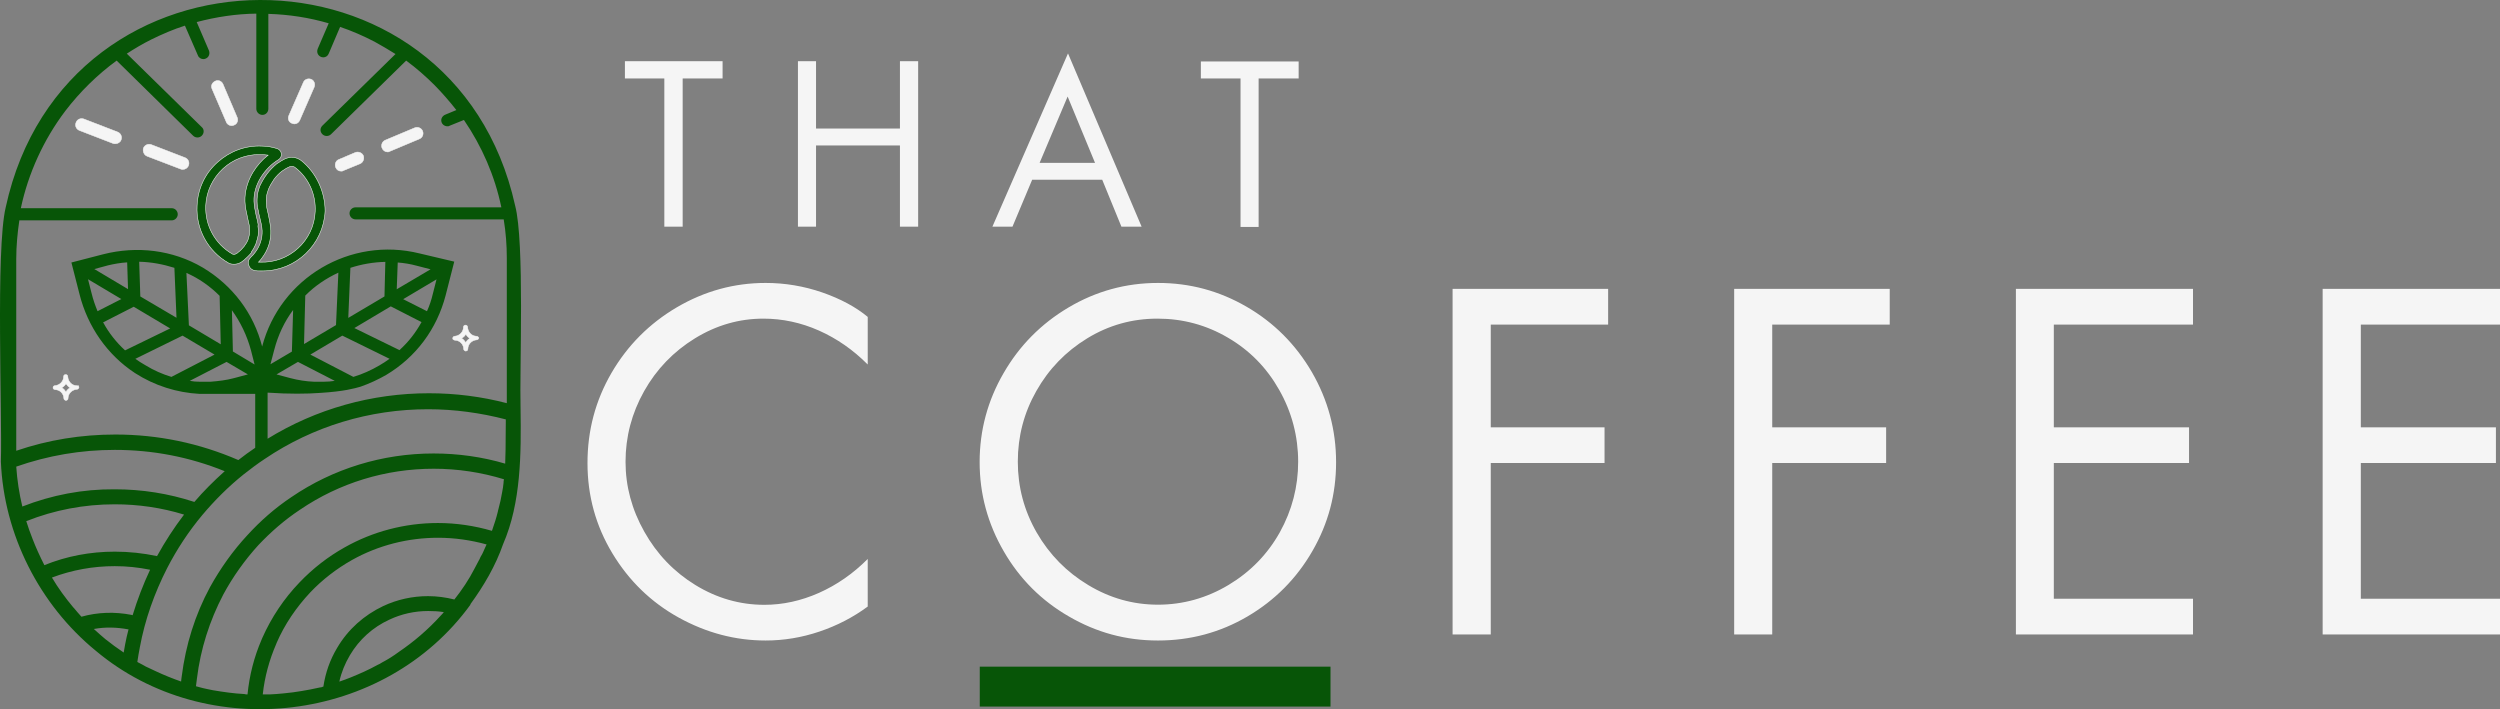
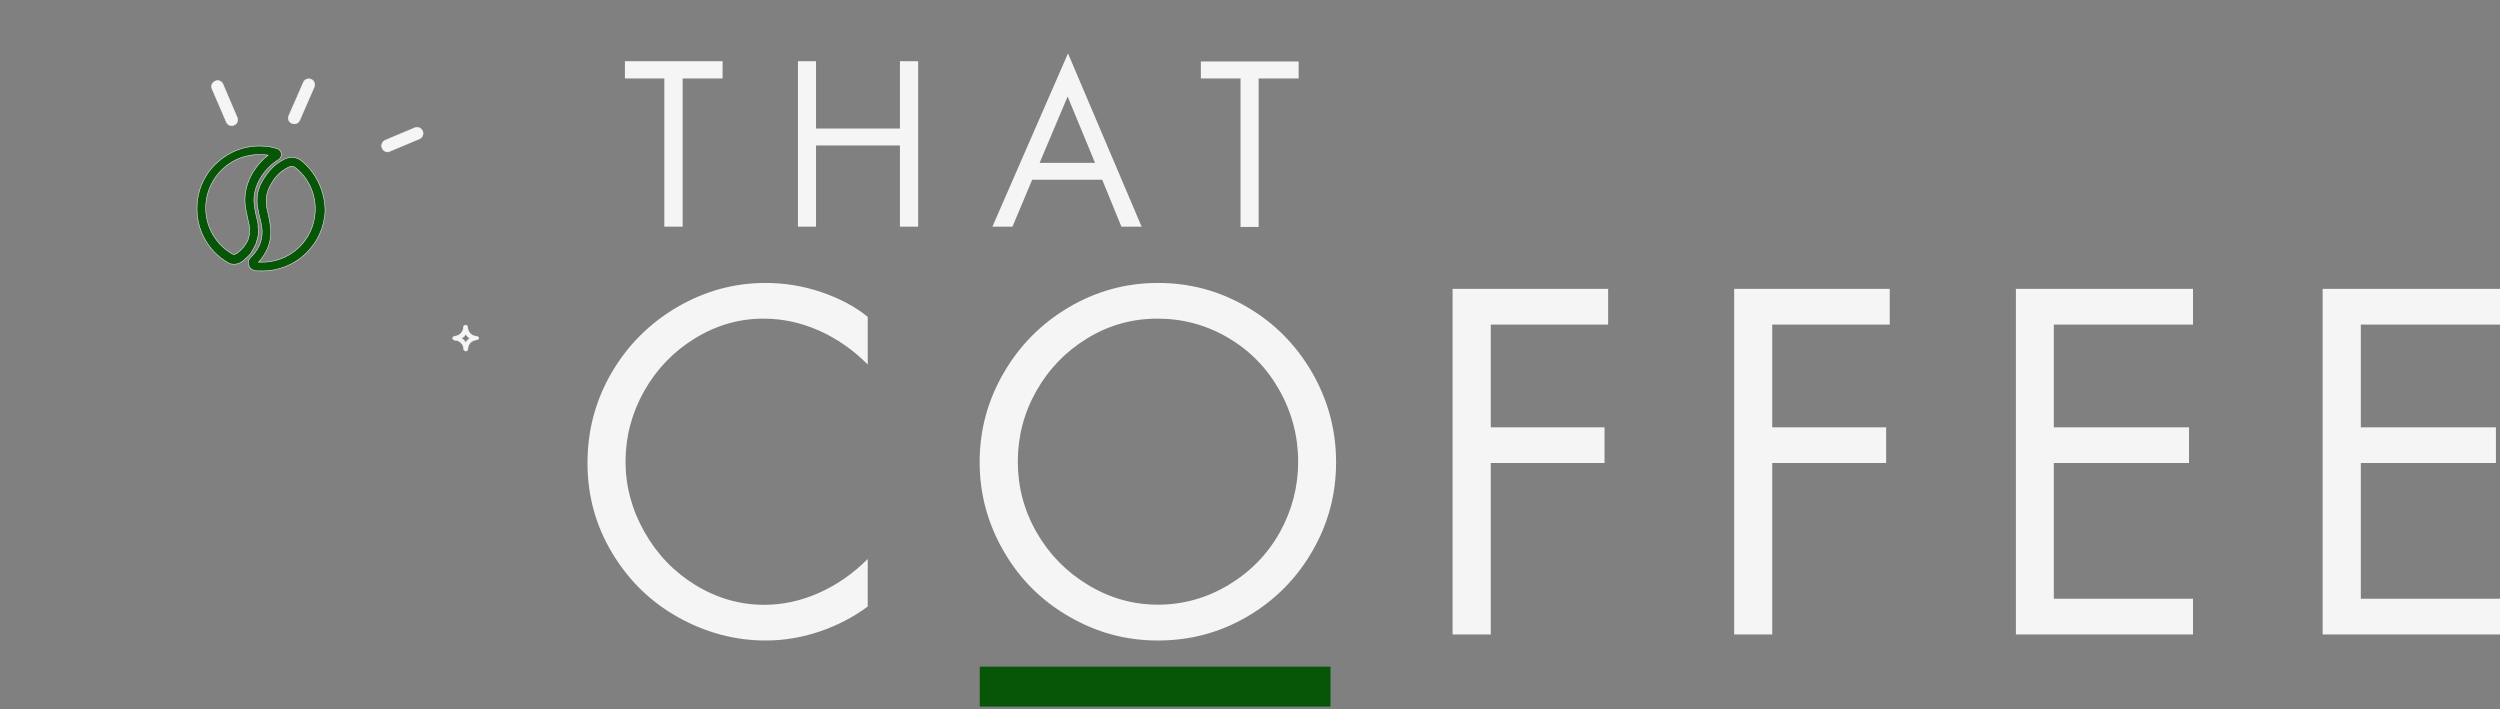
<svg xmlns="http://www.w3.org/2000/svg" version="1.2" viewBox="224.99 153.91 2017.11 572.2">
  <rect x="224.99" y="153.91" width="2017.11" height="572.2" fill="#808080" stroke="none" />
  <title>Asset 1Ab-svg</title>
  <style> .s0 { fill: #075507;stroke: #f5f5f5;stroke-miterlimit:100;stroke-width: .4 } .s1 { fill: #075507 } .s2 { fill: #f5f5f5;stroke: #f5f5f5;stroke-miterlimit:100;stroke-width: .4 } .s3 { fill: #f5f5f5 } .s4 { fill: #075507;stroke: #075507;stroke-miterlimit:100;stroke-width: 32.2 } </style>
  <g id="Layer_1-2">
    <g id="Page_1">
      <g id="Group_1">
        <g id="Group_3">
          <g id="Folder 1">
            <path id="Object_4" fill-rule="evenodd" class="s0" d="m487.3 324.3c-1.3 27-23.6 48.2-50.4 48.2h-2.4c-1.2 0-2.2 0-3.4-0.2-2.4-0.3-4.6-1.8-5.3-4.2-1-2.4-0.3-4.8 1.4-6.5 1.5-1.3 2.7-2.7 3.9-4.4 3.7-4.9 5.6-11 5.4-17.1-0.2-3.6-1-7.2-2-11.1-0.5-1.7-0.9-3.7-1.2-5.6-0.2-0.3-0.2-0.8-0.2-1l-0.3-0.2v-1c-0.5-3.2-0.5-6.1-0.2-9 0.2-2.7 1-5.4 1.9-8l0.5-1c1.5-3.1 3.4-6.3 5.6-9.2 2.2-2.9 4.9-5.6 7.5-7.8q3.7-2.6 7.3-4.4l0.8-0.2c4.1-1.5 8.5-0.7 11.9 1.9 12.4 10 19.2 25.6 19.2 40.8zm-24.1-35.2c-1.2-1-2.9-1.4-4.6-0.7l-0.2 0.2c-2 0.8-3.9 2-5.9 3.4-2.2 1.7-4.4 3.9-6.3 6.4-1.7 2.6-3.4 5.3-4.6 8.2-0.7 2.2-1.5 4.4-1.7 6.6-0.2 2.2 0 4.6 0.2 7.3v0.2c0 0.5 0.3 1 0.3 1.5 0.5 1.7 0.7 3.6 1.2 5.3 0.7 3.9 1.7 8 1.9 12.4 0.3 7.6-2.1 15.4-6.8 21.7-1 1.4-1.9 2.6-3.1 3.8h0.9c23.6 1.2 43.8-17.2 44.8-40.8 0.7-13.6-5.1-27-16.1-35.5z" fill="#f5f5f5" />
            <path id="Object_5" fill-rule="evenodd" class="s0" d="m427.7 357.9c-1.7 2.2-3.9 4.1-6.1 6.1-0.9 0.7-1.7 1.2-2.4 1.7-1.7 0.9-3.4 1.4-5.3 1.4-1.7 0-3.4-0.2-4.9-1.2-16.3-9.4-26-27.2-25-45.9 0.5-13.6 6.3-26 16.3-35 9.9-9 22.8-13.9 36.2-13.2 4.1 0 8.2 0.8 12.1 2 1.7 0.5 3.2 2.2 3.4 4.1 0.3 2-0.7 3.9-2.4 4.9-5.6 3.4-10.4 8.2-14.4 14.6-3.6 6-5.5 12.6-5.3 18.9 0.2 3.9 1 8 1.9 12.2 0.5 1.9 1 3.6 1.3 5.6 0 0.5 0.2 0.7 0.2 1.2l-0.2 1c0.4 2.6 0.4 5.1 0.2 7.5-0.5 2.2-1 4.4-1.7 6.3 0 0.3-0.2 0.5-0.2 0.7-1 2.2-2 4.2-3.4 6.1 0 0.2-0.3 0.5-0.3 1zm-1.4-21.2c0-0.4-0.3-0.9-0.3-1.4-0.5-1.7-0.7-3.7-1.2-5.4-1-4.4-2-9-2.2-13.6-0.2-7.8 2-15.8 6.3-23.1 3.4-5.6 7.6-10.4 12.4-14.1-1.9-0.2-3.6-0.5-5.3-0.5h-2c-10.6 0-20.9 3.9-28.9 11.2-8.5 7.8-13.6 18.5-14.1 29.9-0.7 16.1 7.5 31.1 21.4 39.1 1 0.6 1.9 0.6 2.7 0 0.7-0.2 1.4-0.6 1.9-1.2 2-1.4 3.4-3.1 4.9-4.8 1.2-1.7 2.4-3.4 3.2-5.4 0.4-1.4 0.9-3.1 1.2-4.6 0.2-1.5 0-3.6 0-6.1z" fill="#f5f5f5" />
-             <path id="Object_6" fill-rule="evenodd" class="s1" d="m645 483.6c0.5 36.2 0.5 75.8-14.1 109.4-6.1 17.5-15.5 33.5-26.5 48.6h0.3c-69.3 95.8-212.5 112.8-302.4 37.4-45.5-37.2-74.2-93.8-76.6-152.7 1.2-36.7-4.3-170.8 3.9-205.1 48.1-222.2 361.7-223.4 411-1.5 7.8 29.4 3.5 132.5 4.4 163.9zm-281.4-161.7c2.6 0 4.8 2.2 4.8 4.9 0 2.6-2.2 4.9-4.8 4.9h-123c-1.5 10.1-2.5 20.6-2.5 31.1v154.8c25.8-8.8 52.5-13.1 80-13.1 34.5 0 67.8 7 99.2 20.6 4.3-3.4 9-6.8 13.6-9.9v-43.5h-45c-18.2-1-36.2-6.6-52-16.8-22.3-14.6-38.1-37.4-44.7-63.4l-6.6-25.8 25.5-6.6c27.3-7 56.2-3.6 80.5 10.7 24.1 14.4 41.1 37 47.9 63.7 14.5-55.4 71.2-89 127.1-75.1l27.9 6.6-7 27.4c-7.1 27-23.8 49.6-47.9 64-6.6 3.8-13.6 7-20.7 9.5-4.8 1.4-13.3 3.8-32.3 5-10.7 0.8-25.2 1-42.7-0.2v37.2c39.1-24.1 84.1-36.7 130.2-36.7q32.1 0 62.8 8v-117.2c0-10.4-0.8-20.8-2.5-31.1h-119.6c-2.6 0-4.8-2.2-4.8-4.9 0-2.6 2.2-4.8 4.8-4.8h117.7c-5.3-25.5-15.6-49.1-30.2-70.5l-11.4 4.6c-0.7 0.5-1.2 0.5-1.9 0.5-2.2 0-4.4-1.4-4.9-3.9-0.5-2.4 1-4.6 3.2-5.5l8.9-3.7c-5.5-7-11.4-13.8-17.7-20.2-7-7-14.8-13.8-22.8-19.7l-60.6 59.4c-1.9 1.9-5.1 1.9-7 0-2-2-2-4.9 0-6.9l59-57.8c-5.5-3.4-11.1-6.8-17-10-8.9-4.6-18.2-8.7-27.7-11.9l-9.2 21.6c-0.7 1.8-2.4 3-4.4 3-0.9 0-1.9-0.3-2.9-1-2-1.5-2.4-3.9-1.5-6.1l8.8-20.4c-15.8-4.6-31.9-7.1-48.7-7.6v76.6c0 2.7-2.1 4.9-4.8 4.9-2.6 0-4.9-2.2-4.9-4.9v-76.8c-16.5 0.2-32.5 2.7-48.1 6.8l9.8 22.8c0.9 2.2 0.4 4.7-1.5 6.1-1 0.7-2 1-3 1-1.6 0-3.6-1-4.3-2.9l-10.5-24.1c-9.2 2.9-18.2 6.8-27.2 11.2-6.8 3.4-13.4 7.3-19.7 11.4l60.5 59.3c2 1.7 2 4.9 0 6.9-1.9 1.9-5.1 1.9-7 0l-61.7-60.6c-15.6 11.4-29.7 25.3-41.4 40.6-17.5 23.1-29.9 50.3-35.9 78.5zm269.5 170.4c-20.4-5.3-41.6-8.2-62.7-8.2-47.2 0-92.9 13.8-131.8 40.1-5.8 3.8-11.6 8.2-17.2 12.6-12.1 9.7-23.3 20.9-33.3 32.8-11 13.2-20.4 27.5-28.2 42.6-10.4 20.4-18 41.8-22.1 64.1-0.7 3.9-1.5 7.8-2 11.7 0.3 0 0.3 0.3 0.5 0.3 2.2 1.2 4.2 2.1 6.3 3.4q0.8 0.3 1.5 0.7c2.2 0.9 4.4 2.2 6.6 3.1 6.8 3.2 13.6 5.9 20.4 8.3 0.2-1.2 0.2-2.7 0.5-4.1 3.2-25.3 10.7-49.6 22.8-72 8.3-15 18.5-29.4 30.2-42 10.4-11.4 22.3-21.9 35.5-30.7 33.7-23 73.6-35.2 114.7-35.2 19.7 0 39.1 2.7 57.8 8.2 0-3.6 0.3-7.5 0.3-11.1l0.2-24.6zm-315.5 56.4c21.9 0 43.5 3.4 64.2 10.2 7.5-8.8 15.8-17 24.5-24.8-28.2-11.4-57.8-17.2-88.7-17.2-27.5 0-54 4.6-79.5 13.5 0.7 10.7 2.4 21.7 4.9 32.2 23.8-9.3 48.8-14.1 74.6-13.9zm77.3-86.8c6.3-0.5 12.6-1.2 18.9-2.9l11.2-3-17.2-10.1-29.7 15.3c2.7 0.5 5.1 0.7 7.8 0.7h9zm100.2-0.7l-29.7-15.3-17.3 10.1 11.2 3q9.5 2.5 19 2.9h8q4.4 0 8.8-0.7zm35.9-12.4c2.9-1.7 5.6-3.4 8.3-5.4l-38.1-18.7-25.8 15.3 34.7 18c7.3-2.2 14.4-5.4 20.9-9.2zm34.1-35l-24.8-12.7-29.4 17.5 36.4 17.8c7.3-6.6 13.1-14.1 17.8-22.6zm9.2-23.1l2.9-11.4-26.9 16 19.2 9.7c2.1-4.6 3.6-9.2 4.8-14.3zm-1.9-19.5zm-11.2-2.9c-5.1-1.4-10.2-2.2-15.3-2.6l-0.8 21.6 27.3-16.1zm-25.3-3.1c-9.7 0.2-19.2 1.9-28.2 4.8l-1.7 40.4 29.2-17.3c0 0 0.7-27.9 0.7-27.9zm-37.9 8.7c-9.9 4.6-19 10.7-26.7 18.5l-1 39.1 25.8-15.3zm-36.5 30.1q0 0 0 0zm-15.3 32.4l-3 11.4 17.3-10.2c0 0 1-33.5 1-33.6-7.1 9.5-12.2 20.4-15.3 32.4zm-15.8 11.6l-2.9-11.4c-3.2-11.9-8.5-22.9-15.4-32.4l0.8 33.3c0 0 17.5 10.5 17.5 10.5zm-55-73.9l2 42.3 25.7 15.3-0.9-39.1c-7.8-7.8-16.8-14.1-26.8-18.5zm-38.1-9l0.9 28 29.2 17.2-1.7-40.3c-9.2-2.9-18.7-4.7-28.4-4.9zm-25.1 2.9l-11.1 3 27.2 16.2-0.7-21.6c-5.2 0.3-10.3 1.2-15.4 2.4zm-16.2 11.2l2.9 11.4c1.2 4.9 2.9 9.8 4.8 14.4l19.2-9.8-26.9-16zm12.2 34.8q0 0 0 0 0 0 0 0zm17.7 22.6l36.4-17.7-29.4-17.5c0 0-24.7 12.6-24.7 12.6 4.6 8.5 10.6 16.1 17.7 22.6zm8.3 6.8c2.6 1.9 5.3 3.6 8.3 5.3 6.5 4 13.6 7.1 20.8 9.3l34.8-18-25.8-15.3c0 0-38.1 18.7-38.1 18.7zm-73.4 166.5c17.9-7.3 37.2-10.9 56.8-10.9 11.4 0 22.9 1.2 34.1 3.6q9.8-17.8 21.8-33.5c-18.2-5.6-36.9-8.3-55.9-8.3-24.8 0-48.8 4.6-71.4 13.6 1.5 4.9 3.2 9.5 5.1 14.4 2.7 7 5.8 13.8 9.5 21.1zm23.6 34.3c1.9 2.4 4.1 4.8 6.3 7.3 13.1-3.7 27-4.1 40.3-1.5 0.3 0 0.8 0.3 1 0.3 3.9-12.7 8.5-24.8 14.1-36.7q-14.2-2.9-28.5-2.9c-17.5 0-34.5 3.1-50.7 9.2 5 8.5 10.9 16.5 17.4 24.3zm25.5 25.3c4.9 3.9 9.8 7.5 14.9 10.9 0.5-2.2 0.7-4.6 1.2-6.8 0.7-3.9 1.7-8 2.7-11.9h-0.3c-9-1.7-18.5-2-27.7-0.3 3.2 3 6.3 5.6 9.2 8.1zm112.3 44.4c0.8 0.3 1.8 0.3 2.5 0.3 1.5-15.3 5.3-30.2 11.4-44.3l0.5-1.2c7.3-16.5 17.5-31.8 30.1-44.9 10.7-11.2 22.9-20.7 36.3-28.2 22.8-12.9 48.8-19.7 75.3-19.7 14.8 0 29.5 2.2 43.6 6.3 0-0.2 0.2-0.2 0.2-0.5 1.7-4.9 3.4-10 4.6-15.1 0.2-0.7 0.2-1.4 0.5-2.1q1.8-6.6 2.9-13.2c0.5-2.6 1-5.3 1.2-8q0-0.4 0-0.7c0-0.8 0.3-1.2 0.3-2-18.3-5.6-37.3-8.5-56.7-8.5-38.6 0-76 11.4-107.9 33.1-12.4 8.2-23.6 18-33.6 28.6-10.9 12-20.4 25.3-28.2 39.7-11.1 21.2-18.4 44-21.3 67.8-0.3 1.9-0.5 4.1-0.8 6.3 2 0.5 3.7 1 5.6 1.5 2.5 0.5 5.1 1.2 8 1.7 8.3 1.4 17.1 2.7 25.6 3.1zm185.7-101.3c1.2-2.2 2.4-4.7 3.6-6.8 0 0 0.3-0.3 0.3-0.5 0.2-0.7 0.7-1.2 0.9-2 1-1.4 1.7-3.1 2.5-4.8 0.5-1 0.7-1.7 1.2-2.7 0.5-0.9 0.7-1.7 1.2-2.6-12.7-3.5-25.8-5.4-39.2-5.4-24.3 0-48.3 6.1-69.5 18-12.4 7-23.8 15.8-33.5 26-11.4 12.2-20.7 25.8-27.2 40.8l-0.3 0.8c-5.6 12.9-9.4 26.7-10.9 40.8h5.6c1 0 7.5-0.3 18.9-1.7 0 0 11.2-1.5 21.5-3.9l1.4-0.2c0.5-0.3 0.9-0.3 1.5-0.5 1.7-11.2 5.3-21.6 11.2-31.4 8.7-14.8 21.6-26.2 36.9-33.5 11.4-5.4 23.8-8.1 36.4-8.1 7.1 0 14.4 1 21.2 2.7 6.1-7.7 11.7-16 16.3-25zm-27.2 37.9c0.9-1 1.7-1.7 2.4-2.7-4.1-0.7-8.5-0.9-12.6-0.9-11 0-21.7 2.4-31.4 7-13.3 6.1-24.3 16-31.8 28.7-3.9 6.6-6.8 13.6-8.5 21.2h0.2c3.2-1 6.3-2.3 9.2-3.4 7.3-3 14.4-6.1 21.4-10 1.2-0.5 2.5-1.2 3.7-2 4.6-2.4 9.2-5.3 13.5-8.5 12.2-8.3 23.6-18 33.9-29.4z" fill="#f5f5f5" />
            <path id="Object_7" class="s2" d="m460.5 253.4c0.8 0.2 1.2 0.5 2 0.5 1.9 0 3.6-1.2 4.3-2.9l11.7-26.8c1-2.4 0-5.3-2.4-6.3-2.4-1-5.3 0-6.3 2.4l-11.7 26.7c-1.2 2.5-0.2 5.4 2.4 6.4z" fill="#f5f5f5" />
            <path id="Object_8" class="s2" d="m407.6 252.4c0.7 1.9 2.6 2.9 4.3 2.9 0.8 0 1.2-0.2 2-0.5 2.4-0.9 3.6-3.8 2.4-6.3l-11.4-26.7c-1-2.4-3.9-3.7-6.3-2.4-2.5 1.2-3.7 3.8-2.5 6.3z" fill="#f5f5f5" />
            <path id="Object_9" class="s2" d="m537.6 276.5c0.7 0 1.2 0 1.9-0.5l23.8-10c2.5-0.9 3.7-3.9 2.7-6.3-0.9-2.4-3.9-3.7-6.3-2.7l-23.8 10c-2.5 1-3.6 3.9-2.7 6.3 0.8 1.9 2.5 3.2 4.4 3.2z" fill="#f5f5f5" />
-             <path id="Object_10" class="s2" d="m500.1 292c0.8 0 1.3 0 2-0.5l13.4-5.5c2.4-1 3.6-3.9 2.7-6.4-1-2.4-4-3.6-6.4-2.7l-13.4 5.7c-2.4 0.9-3.6 3.8-2.6 6.3 0.7 1.9 2.4 3.1 4.4 3.1z" fill="#f5f5f5" />
-             <path id="Object_11" class="s2" d="m343.6 279.9l27.2 10.4c0.5 0.3 1.2 0.3 1.7 0.3 2 0 3.9-1.2 4.6-3.2 1-2.4-0.2-5.3-2.9-6.3l-27.2-10.5c-2.4-0.9-5.3 0.3-6.3 2.9-0.7 2.5 0.5 5.4 2.9 6.4z" fill="#f5f5f5" />
-             <path id="Object_12" class="s2" d="m289.2 259.2l27.2 10.5c0.5 0.2 1.2 0.2 1.7 0.2 1.9 0 3.9-1.2 4.6-3.1 1-2.5-0.2-5.4-2.9-6.4l-27.2-10.5c-2.5-0.9-5.4 0.3-6.3 3-1 2.4 0.2 5.3 2.9 6.3z" fill="#f5f5f5" />
-             <path id="Object_13" fill-rule="evenodd" class="s2" d="m611.3 426.4v0.3c-0.3 0.7-0.8 1.4-1.7 1.4-4 0.3-7.1 3.4-7.1 7.4 0 0.4-0.3 0.9-0.5 1.2-0.5 0.2-0.7 0.5-1.2 0.5-1-0.3-1.7-0.8-1.7-1.7 0-3.7-3.2-7.1-7.1-7.1-0.5 0-0.9-0.3-1.2-0.5-0.5-0.2-0.5-0.7-0.5-1.2 0-0.7 0.8-1.5 1.5-1.5 3.9-0.2 7.1-3.4 7.1-7.3 0-0.9 0.7-1.7 1.7-1.7 0.9 0 1.7 0.8 1.7 1.7 0.2 4.1 3.3 7.3 7.3 7.3 0.4 0 0.9 0.3 1.1 0.5 0.3 0.3 0.3 0.7 0.6 0.7zm-7.1 0.5c-1.5-0.7-2.4-1.9-3.4-3.4-0.7 1.5-2 2.5-3.4 3.4 1.5 0.8 2.4 2 3.4 3.4 0.7-1.4 1.9-2.6 3.4-3.4z" fill="#f5f5f5" />
-             <path id="Object_14" fill-rule="evenodd" class="s2" d="m288.2 465.1c0.2 0.5 0.5 0.7 0.5 1.2v0.2c-0.3 0.8-0.7 1.5-1.7 1.5-3.9 0.3-7.1 3.4-7.1 7.3 0 0.5-0.2 1-0.5 1.2-0.5 0.3-0.7 0.5-1.2 0.5-0.9-0.2-1.7-0.7-1.7-1.7 0-3.6-3.1-7-7-7-0.5 0-0.7-0.3-1.2-0.5-0.5-0.3-0.5-0.7-0.5-1.3 0-0.7 0.7-1.4 1.4-1.4 3.9-0.3 7.1-3.4 7.1-7.3 0-1 0.7-1.7 1.7-1.7 0.9 0 1.7 0.7 1.7 1.7 0.2 4.1 3.4 7.3 7.3 7.3 0.5 0 0.7 0.3 1.2 0zm-6.6 1.7c-1.4-0.7-2.4-2-3.4-3.4-0.7 1.4-1.9 2.4-3.4 3.4 1.5 0.7 2.5 2 3.4 3.4 0.7-1.4 2-2.7 3.4-3.4z" fill="#f5f5f5" />
+             <path id="Object_13" fill-rule="evenodd" class="s2" d="m611.3 426.4v0.3c-0.3 0.7-0.8 1.4-1.7 1.4-4 0.3-7.1 3.4-7.1 7.4 0 0.4-0.3 0.9-0.5 1.2-0.5 0.2-0.7 0.5-1.2 0.5-1-0.3-1.7-0.8-1.7-1.7 0-3.7-3.2-7.1-7.1-7.1-0.5 0-0.9-0.3-1.2-0.5-0.5-0.2-0.5-0.7-0.5-1.2 0-0.7 0.8-1.5 1.5-1.5 3.9-0.2 7.1-3.4 7.1-7.3 0-0.9 0.7-1.7 1.7-1.7 0.9 0 1.7 0.8 1.7 1.7 0.2 4.1 3.3 7.3 7.3 7.3 0.4 0 0.9 0.3 1.1 0.5 0.3 0.3 0.3 0.7 0.6 0.7m-7.1 0.5c-1.5-0.7-2.4-1.9-3.4-3.4-0.7 1.5-2 2.5-3.4 3.4 1.5 0.8 2.4 2 3.4 3.4 0.7-1.4 1.9-2.6 3.4-3.4z" fill="#f5f5f5" />
          </g>
          <g id="Folder 2">
            <path id="Object_15" fill-rule="evenodd" class="s3" d="m925.1 448q-17.6-17.7-39.4-27.4-21.7-9.6-44.8-9.6-29.3 0-55.2 15.9-26 16-41 42.6-15 26.7-15 57 0 29.6 15.2 56.5 15.2 27 41.1 42.9 26.1 16 55.7 16 22.3 0 44-9.6 21.8-9.7 39.4-27.4v38.4q-17.6 13-39 20.2-21.3 7.2-43.4 7.2-36.6 0-70.1-18.5-33.4-18.5-53.5-51.8-20.1-33.3-20.1-72.8c0-26.4 6.4-50.4 19.3-72.7q19.5-33.5 52.9-53.1 33.5-19.6 71.5-19.6 23.5 0 45.8 7.7 22.3 7.8 36.6 19.7v38.4zm90.3 78.8q0 0 0 0 0 0 0 0zm19.3-71.8q19.2-33.3 52.4-53 33.4-19.8 72.2-19.8c25.8 0 49.4 6.4 71.5 19.2q33.1 19.2 52.7 52.8 19.5 33.8 19.5 72.6c0 25.9-6.3 49.5-19.1 71.7q-19.2 33.3-52.4 52.8-33.1 19.4-72.2 19.4c-26.1 0-49.6-6.5-71.7-19.3q-33.4-19.2-52.7-52.6-19.5-33.6-19.5-72 0-38.5 19.3-71.8zm124.1-44q-30.6 0-56.6 15.9-26 15.9-41 42.4-15 26.4-15 57.1 0 30.7 15.3 57.3 15.4 26.6 41.6 42.3 26.2 15.8 56.2 15.8c20 0 39.2-5.3 56.9-15.9q26.5-15.9 41.4-42.5 14.8-26.7 14.8-57c0-20.3-5.1-40-15.3-57.9q-15.1-26.8-41.3-42.1-26.2-15.4-56.9-15.4zm363.7-24v28.8h-94.7v82.9h91.8v28.8h-91.8v138.3h-30.8v-278.8zm227.2 0v28.8h-94.8v82.9h91.9v28.8h-91.9v138.3h-30.7v-278.8zm244.7 28.8h-112.3v82.9h109.1v28.8h-109.1v109.5h112.3v28.8h-142.9v-278.8h142.9zm247.7 0h-112.3v82.9h109v28.8h-109v109.5h112.3v28.8h-143.1v-278.8h143.1z" fill="#f5f5f5" />
            <path id="Object_17" class="s4" d="m1015.5 707.9h283" fill="#f5f5f5" />
          </g>
          <g id="Folder 4">
            <path id="Object_16" fill-rule="evenodd" class="s3" d="m808 203.3v13.9h-32.2v119.6h-14.8v-119.6h-31.8v-13.9zm75.4 0v54.3h67.7v-54.3h14.7v133.5h-14.7v-65.5h-67.7v65.5h-14.6v-133.5zm203.3-6.3l59.4 139.8h-16.3l-15.5-37.9h-56.5l-15.9 37.9h-16.2zm-22.9 88.3h44.7l-22.1-53.5zm209-81.8v13.7h-32.3v119.8h-14.6v-119.8h-32v-13.7c0 0 78.9 0 78.9 0z" fill="#f5f5f5" />
          </g>
        </g>
      </g>
    </g>
  </g>
</svg>